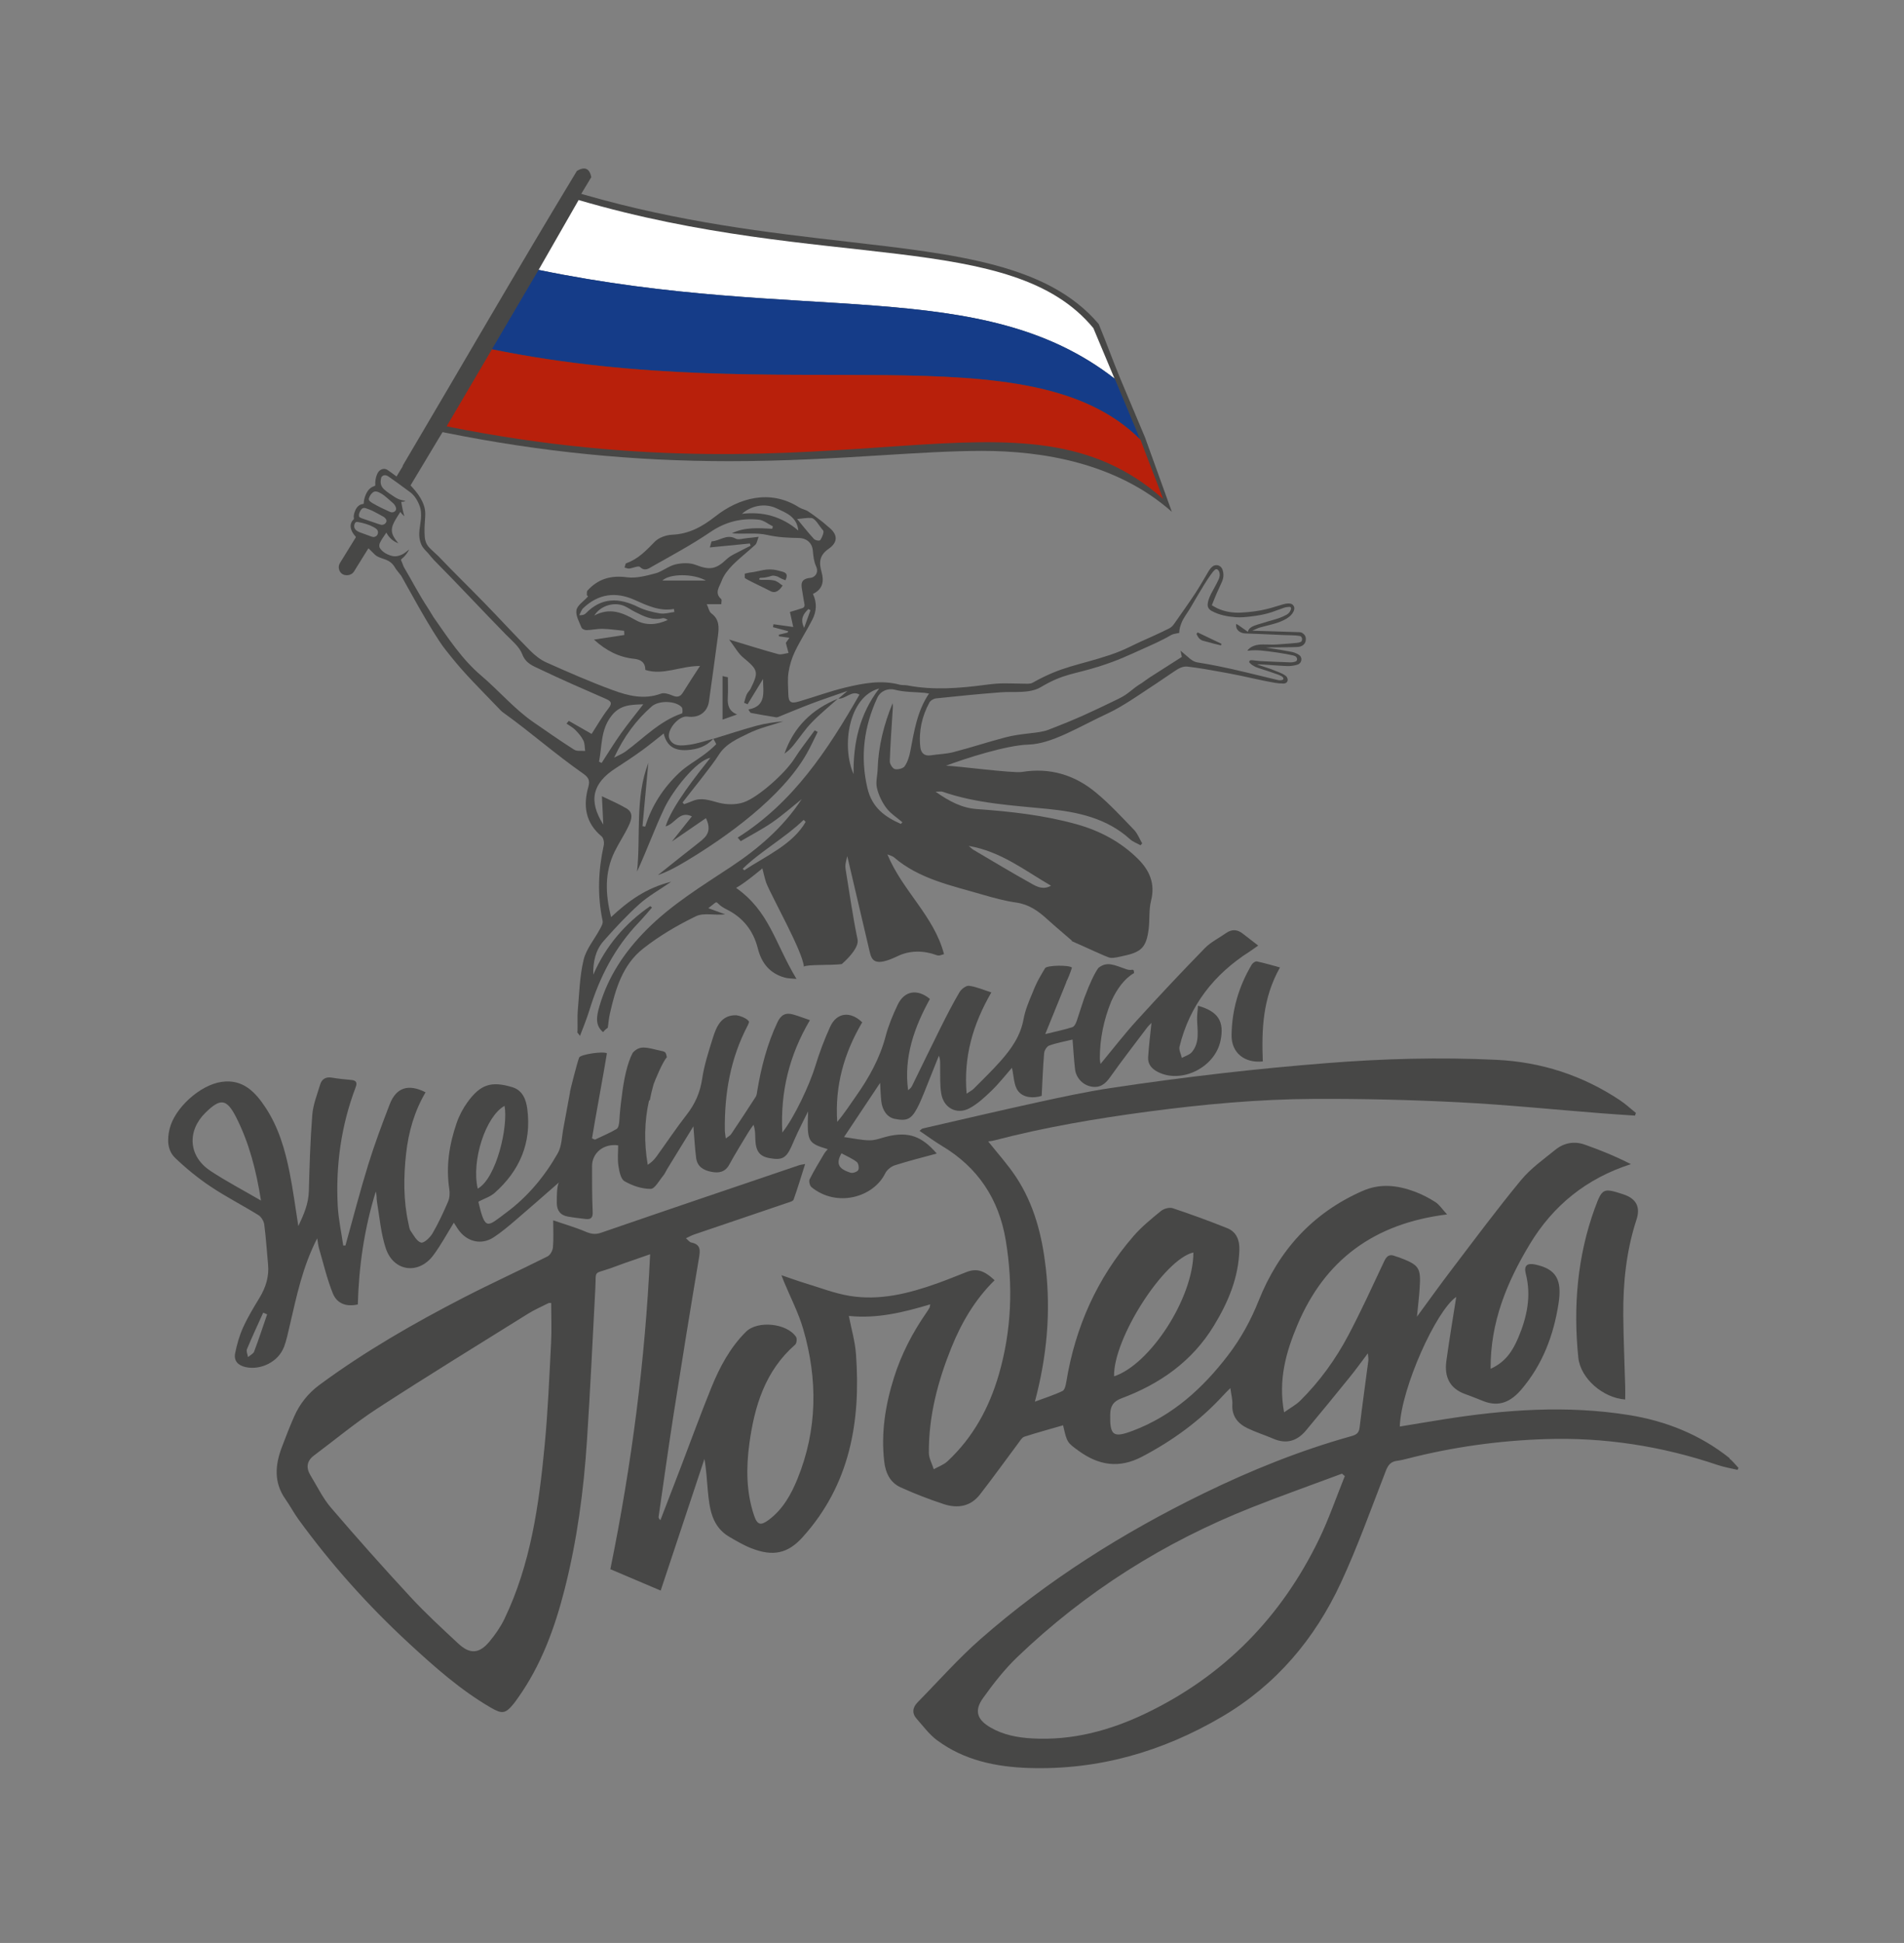
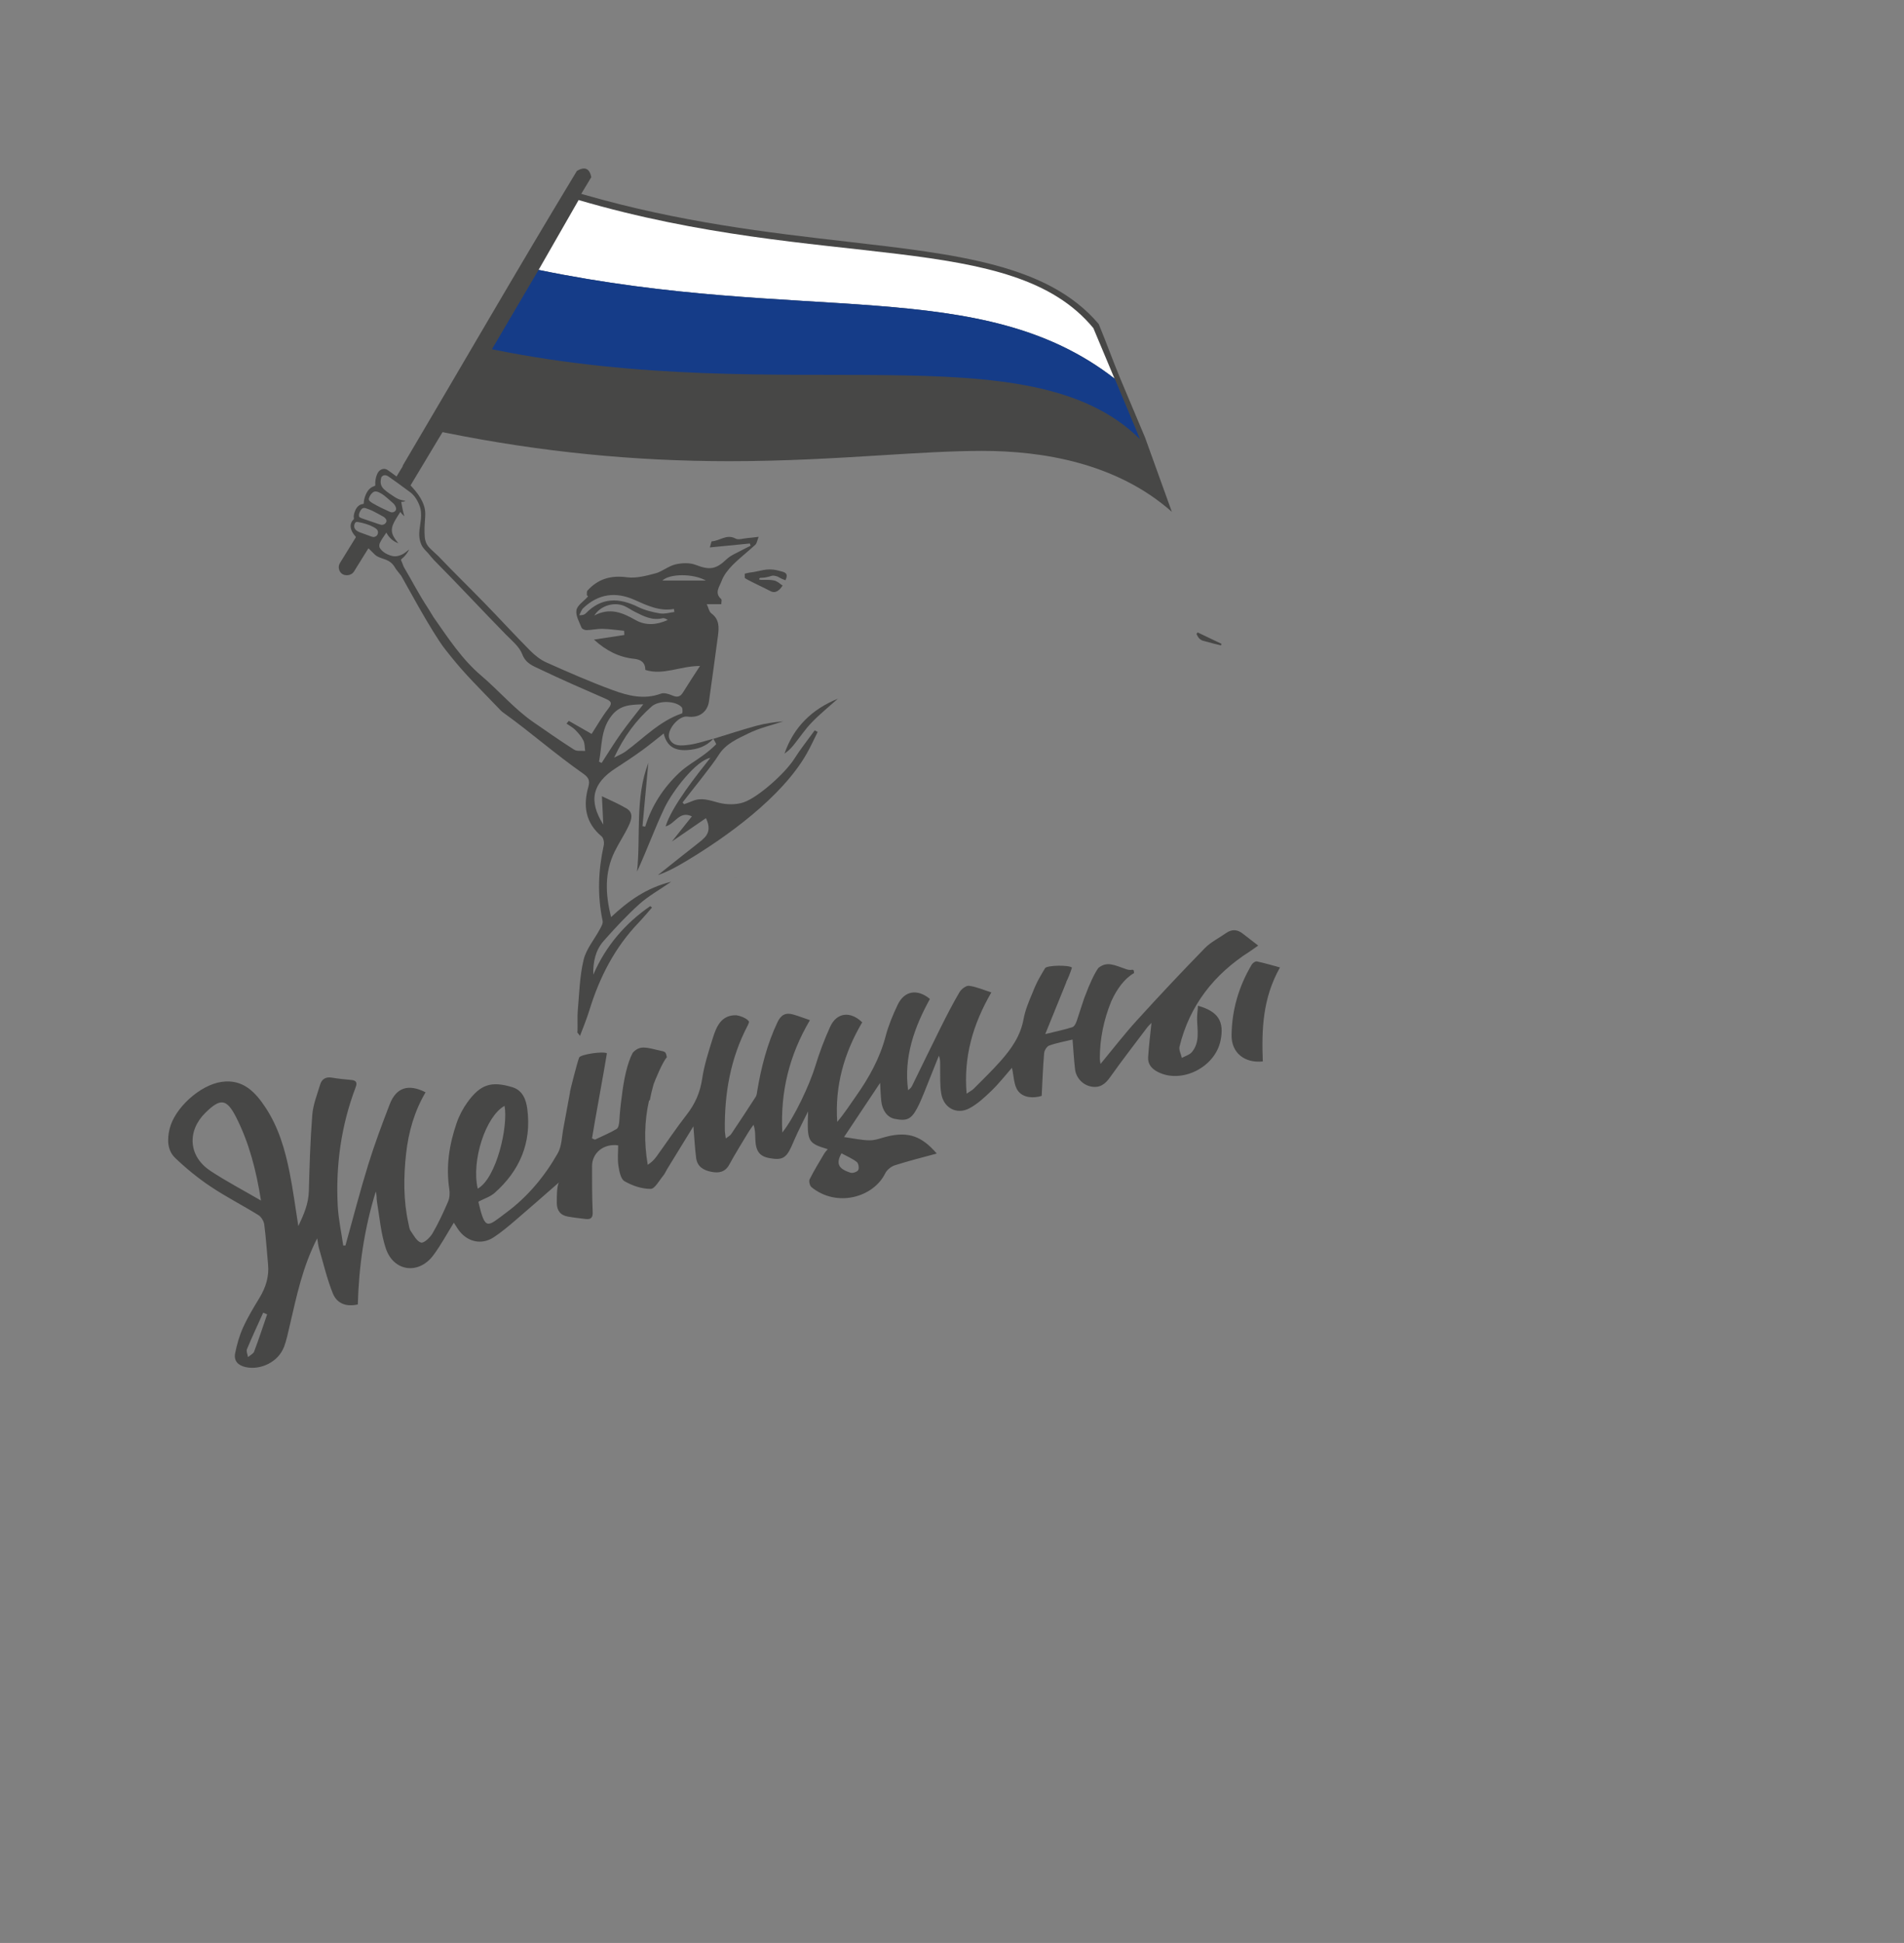
<svg xmlns="http://www.w3.org/2000/svg" id="_Слой_1" data-name="Слой 1" viewBox="0 0 427.45 435.99">
  <rect x="0" y="0" width="427.45" height="435.99" fill="#808080" stroke="none" />
  <defs>
    <style> .cls-1 { fill: #474746; } .cls-2 { fill: #153c88; } .cls-2, .cls-3, .cls-4 { fill-rule: evenodd; } .cls-3 { fill: #b8200b; } .cls-4 { fill: #fff; } </style>
  </defs>
  <g>
    <g>
-       <path class="cls-1" d="m388.31,327.22c-6.65-5.32-14.35-8.37-22.66-9.7-13.88-2.22-27.73-1.22-41.52.97-3.29.52-6.57,1.07-9.88,1.62.3-8.59,8.16-26.03,12.68-29.09-.71,4.52-1.54,9.43-2.22,14.36-.49,3.55.72,6.22,4.32,7.48,1.37.48,2.71,1.05,4.06,1.57,3.56,1.37,6.18.05,8.52-2.71,4.71-5.56,7.16-12.06,8.27-19.13.87-5.52-.56-7.83-5.22-8.84-1.82-.39-2.58.25-2.12,2.06,1.3,5.06.24,9.84-1.73,14.46-1.19,2.78-2.78,5.37-6.17,6.88-.06-10.51,3.69-19.49,8.8-27.96,5.24-8.69,12.73-14.77,22.7-17.96-3.49-1.78-6.88-3.15-10.32-4.37-2.38-.85-4.71-.43-6.65,1.15-2.65,2.15-5.53,4.18-7.68,6.78-5.37,6.5-10.4,13.28-15.51,19.99-2.6,3.4-5.09,6.89-7.87,10.67.23-2.4.47-4.34.6-6.3.32-4.71-.08-5.28-4.58-6.98-.3-.11-.62-.17-.9-.29-1.29-.56-1.93-.03-2.49,1.17-2.62,5.56-5.17,11.16-8.04,16.59-2.86,5.4-6.44,10.35-10.8,14.67-.94.93-2.16,1.57-3.62,2.61-1.36-7.32.45-13.56,2.99-19.6,6.14-14.59,17.22-22.79,33.6-24.81-1.14-1.23-1.74-2.2-2.61-2.76-1.43-.92-2.97-1.72-4.56-2.32-3.9-1.46-7.8-1.96-11.83-.18-11.25,4.95-18.81,13.38-23.31,24.64-1.76,4.41-3.99,8.47-6.86,12.22-5.7,7.44-12.45,13.56-21.35,16.93-4.45,1.69-5.2,1.08-5.11-3.63.04-1.85.64-2.92,2.53-3.63,8.6-3.21,15.83-8.25,20.72-16.25,3.22-5.27,5.58-10.83,5.75-17.11.06-2.13-.66-4-2.72-4.82-4.04-1.62-8.14-3.12-12.27-4.49-.74-.24-1.97.11-2.61.63-2.16,1.76-4.35,3.54-6.17,5.64-8.19,9.44-13.08,20.43-15.09,32.74-.12.72-.34,1.77-.84,2.01-1.87.9-3.88,1.53-6.21,2.4,2.73-10.26,3.58-20.05,2.45-30.01-.83-7.28-2.61-14.24-6.68-20.41-1.86-2.82-4.16-5.34-6.25-7.98.37-.06.87-.09,1.35-.22,11.37-2.97,22.92-4.92,34.56-6.47,12.35-1.64,24.75-2.79,37.2-2.85,10.8-.05,21.61.2,32.39.75,10.71.54,21.38,1.63,32.08,2.47,2.54.2,5.09.36,7.63.53.07-.2.13-.4.2-.6-1.21-.97-2.35-2.04-3.64-2.89-8.39-5.56-17.63-8.55-27.68-9.03-12.71-.61-25.41-.27-38.08.74-7.84.62-15.68,1.37-23.5,2.27-8.38.97-16.74,2.06-25.08,3.33-5.44.83-10.84,1.99-16.22,3.17-8.66,1.89-17.29,3.92-25.93,5.9-.2.05-.36.27-.69.53,1.79,1.21,3.36,2.38,5.02,3.37,8.09,4.83,12.79,11.93,14.33,21.18,1.69,10.17,1.32,20.24-1.56,30.16-2.16,7.44-5.77,14.07-11.49,19.41-.85.8-2.06,1.22-3.11,1.81-.38-1.23-1.09-2.45-1.1-3.68-.06-8.24,2.01-16.06,5.07-23.64,2.28-5.64,5.32-10.8,9.69-15.09-2.45-2.29-4.12-2.72-6.44-1.79-2.12.84-4.23,1.7-6.38,2.47-6.39,2.28-12.92,3.95-19.74,2.83-3.4-.56-6.69-1.86-10.02-2.86-1.63-.49-3.24-1.09-5.28-1.78.32.83.42,1.11.54,1.39,1.47,3.56,3.28,7.02,4.35,10.69,3.28,11.28,3.2,22.55-1.26,33.55-1.43,3.53-3.29,6.89-6.46,9.26-1.84,1.37-2.59,1.16-3.32-.99-1.76-5.24-1.78-10.67-1.06-16.03,1.14-8.43,3.53-16.39,10.3-22.29.34-.29.45-1.37.18-1.75-2.06-3.07-8.63-3.72-11.23-1.14-3.58,3.56-5.91,7.94-7.78,12.54-2.41,5.93-4.59,11.94-6.88,17.92-1.51,3.94-3.03,7.88-4.55,11.82-.38-.34-.43-.58-.4-.8,1.11-7.65,2.17-15.31,3.36-22.95,1.83-11.65,3.71-23.29,5.67-34.92.31-1.81.53-3.2-1.74-3.65-.35-.07-.63-.5-1.16-.94.77-.36,1.31-.67,1.89-.86,6.95-2.37,13.91-4.71,20.86-7.08.51-.17,1.29-.36,1.42-.73.92-2.57,1.7-5.19,2.59-7.99-.57.11-.99.15-1.38.28-14.82,5.03-29.64,10.04-44.43,15.14-1.35.47-2.33.25-3.56-.27-2.22-.95-4.56-1.61-7.19-2.51,0,2.43.11,4.27-.06,6.08-.07.72-.6,1.71-1.21,2.01-6.29,3.16-12.7,6.08-18.95,9.3-11.17,5.77-22.06,12.02-32.21,19.5-2.59,1.91-4.48,4.29-5.75,7.19-.99,2.26-1.89,4.57-2.76,6.88-1.5,3.98-1.8,7.89.83,11.61,1.02,1.45,1.85,3.04,2.89,4.48,7.34,10.11,15.64,19.38,24.81,27.84,5.74,5.3,11.58,10.49,18.39,14.45,2.58,1.5,3.29,1.39,5.16-.88.32-.39.6-.82.9-1.23,5.28-7.4,8.33-15.8,10.54-24.5,2.79-10.97,4.28-22.17,5.01-33.46.74-11.34,1.27-22.69,1.87-34.03.22-4.16-.54-3.12,3.36-4.47,1.02-.35,2.02-.75,3.04-1.11,1.88-.66,3.77-1.31,5.9-2.05-1.12,23.93-4.15,47.27-8.93,70.67,3.73,1.58,7.36,3.13,11.3,4.8,3.36-10.11,6.59-19.82,9.82-29.54.44,2.45.54,4.79.76,7.12.39,4.02.86,8.05,4.86,10.38,1.59.92,3.18,1.87,4.88,2.53,4.88,1.92,8.2,1.23,11.53-2.46,10.64-11.76,13.11-25.97,11.99-41.15-.21-2.79-1.02-5.54-1.6-8.51,6.3.66,12.25-.79,18.28-2.6-.09.43-.09.63-.18.78-.22.39-.46.76-.71,1.12-3.13,4.51-5.62,9.34-7.27,14.58-1.92,6.1-2.91,12.33-2.18,18.75.29,2.57,1.31,4.76,3.69,5.84,3.16,1.43,6.41,2.69,9.71,3.77,3.06,1,5.99.54,8.08-2.15,2.99-3.84,5.83-7.8,8.74-11.7.36-.48.74-1.13,1.24-1.29,2.88-.92,5.79-1.72,8.7-2.56.88,3.89.91,3.86,3.53,5.76,4.5,3.26,9.08,3.98,14.21,1.28,6.82-3.58,12.94-8.01,18.15-13.69.47-.52.98-1.01,1.66-1.7.2,1.5.51,2.58.45,3.63-.16,2.69,1.24,4.35,3.44,5.4,1.88.9,3.88,1.52,5.8,2.35,2.93,1.26,5.34.47,7.29-1.87,3.34-3.99,6.63-8.02,9.9-12.06,1.3-1.6,2.5-3.28,3.99-5.25.06.82.16,1.24.11,1.63-.65,5.03-1.37,10.05-1.97,15.08-.15,1.3-.91,1.62-1.96,1.91-11.45,3.2-22.42,7.63-33.09,12.83-18.06,8.81-34.96,19.43-50.08,32.7-4.99,4.38-9.41,9.41-14.09,14.16-1.15,1.17-1.31,2.47-.19,3.73,1.47,1.65,2.81,3.49,4.55,4.78,6.09,4.52,13.25,5.99,20.62,6.23,15.57.5,29.97-3.65,43.36-11.51,12.13-7.13,20.81-17.43,26.67-30.02,3.81-8.2,6.84-16.77,10.13-25.21.5-1.28,1.13-2.02,2.5-2.19.81-.1,1.62-.31,2.42-.51,10.12-2.59,20.43-4.02,30.85-4.36,13.25-.44,26.17,1.57,38.74,5.82,1.43.48,2.95.73,4.42,1.08.07-.15.14-.29.22-.44-.68-.71-1.29-1.52-2.06-2.13Zm-120.39-46.17c-.03,10.3-9.78,25.17-17.81,27.79-.22-8.44,11.24-26.32,17.81-27.79Zm-144.2,20.24c-.4,7.67-.71,15.35-1.44,22.99-1.28,13.4-3.12,26.71-9.05,39.03-.87,1.8-2.06,3.5-3.34,5.04-2.28,2.75-4.38,2.9-6.98.48-3.67-3.42-7.38-6.82-10.78-10.5-6.08-6.56-12.03-13.25-17.85-20.04-1.83-2.14-3.08-4.78-4.57-7.22-1.04-1.71-.87-3.24.8-4.48,4.73-3.53,9.27-7.33,14.21-10.54,11.17-7.25,22.53-14.22,33.83-21.26,1.45-.9,3.03-1.59,4.56-2.36.15-.08.36-.04.63-.06,0,3,.13,5.97-.02,8.92Zm172.4,44.12c-8.46,17.46-21.33,30.64-38.88,39.06-8.05,3.86-16.52,6.14-25.57,5.62-3.27-.19-6.43-.79-9.3-2.45-3.02-1.75-3.7-3.77-1.68-6.6,2.32-3.24,4.81-6.43,7.67-9.18,15.31-14.67,32.93-25.8,52.63-33.59,6.71-2.66,13.52-5.06,20.29-7.59.21.18.42.37.63.55-1.91,4.73-3.57,9.59-5.79,14.18Z" />
-       <path class="cls-1" d="m358.05,271.08c-3.95,10.87-4.88,22.11-3.72,33.54.48,4.7,5.54,9.07,10.53,9.42,0-.95.02-1.89,0-2.84-.14-5.33-.38-10.65-.43-15.98-.07-7.32.67-14.55,2.97-21.56q1.38-4.23-2.94-5.65c-4.52-1.48-4.77-1.41-6.4,3.07Z" />
      <path class="cls-1" d="m282.16,215.74c-.33-.07-.93.35-1.14.7-2.91,4.89-4.47,10.19-4.53,15.87-.04,3.9,2.86,6.3,7.01,5.87-.27-7.1-.06-14.16,3.86-21.09-1.97-.53-3.57-1.02-5.2-1.35Z" />
      <path class="cls-1" d="m63.72,302.38c.62-1.65.96-3.41,1.37-5.13,1.51-6.45,2.83-12.96,6.12-19.37.18,1.05.24,1.67.41,2.25.99,3.38,1.79,6.85,3.1,10.1.96,2.36,3.09,3.05,5.61,2.48.23-8.58,1.46-17.05,4.03-25.32.25.78.14,1.55.27,2.29.59,3.48.87,7.08,1.97,10.41,1.73,5.25,7.37,6.02,10.67,1.6,1.73-2.31,3.1-4.89,4.62-7.33.4.6.79,1.31,1.28,1.93,1.95,2.45,5.04,3.07,7.64,1.37,1.74-1.14,3.35-2.5,4.94-3.86,3.26-2.78,6.47-5.62,9.7-8.44-.45,1.05-.44,2.8-.45,4.54,0,1.7.79,2.79,2.47,3.09,1.31.24,2.63.37,3.95.54,1.17.14,1.7-.2,1.64-1.57-.15-3.43-.14-6.86-.14-10.29,0-2.99,2.64-5.12,5.86-4.66,0,1.49-.17,3.04.05,4.53.19,1.25.51,3.02,1.38,3.52,1.74,1.01,3.89,1.73,5.86,1.72.95,0,1.93-1.9,2.84-2.98.36-.43.57-.98.87-1.47,1.9-3.11,3.81-6.21,5.89-9.59.22,2.64.33,4.9.62,7.13.25,1.91,1.65,2.74,3.41,3.08,1.7.33,3.09.09,4.03-1.63,1.37-2.5,2.88-4.92,4.35-7.36.33-.54.72-1.04,1.09-1.56.4,1.18.37,2.19.4,3.19.09,2.73.94,3.87,3.14,4.28,2.8.52,3.75.05,4.94-2.53.48-1.04.89-2.1,1.39-3.13.77-1.62,1.58-3.22,2.38-4.82-.24,6.83-.11,7.1,4.41,8.48-.3.37-.6.67-.81,1.03-1.12,1.9-2.28,3.77-3.26,5.74-.21.43.04,1.45.44,1.77,5.71,4.62,13.91,2.26,16.54-3.13.38-.78,1.33-1.53,2.17-1.8,3.06-.98,6.18-1.75,9.39-2.63-3.34-3.9-6.33-4.93-10.92-3.88-1.36.31-2.71.91-4.07.91-1.86,0-3.72-.44-5.82-.73,2.91-4.36,5.51-8.28,8.1-12.16.08,1.35.11,2.73.26,4.09.23,2.15,1.39,3.65,2.99,3.98,2.71.56,3.72.12,5.04-2.35.57-1.06,1.04-2.17,1.49-3.28,1.15-2.84,2.28-5.69,3.41-8.53.39.97.27,1.83.29,2.68.03,1.95-.08,3.94.25,5.85.54,3.19,3.46,4.77,6.29,3.28,1.85-.98,3.47-2.49,5-3.97,1.69-1.64,3.15-3.51,4.57-5.13.45,1.85.4,3.99,1.43,5.27,1.14,1.42,3.31,1.64,5.25,1.03.17-3.26.28-6.42.55-9.57.05-.62.6-1.53,1.13-1.72,1.67-.6,3.45-.91,5.25-1.35.2,2.49.32,4.58.56,6.65.22,1.94,1.72,3.52,3.57,3.89,1.94.39,3.17-.49,4.28-2.06,2.68-3.78,5.52-7.44,8.31-11.14.34-.45.77-.83,1-1.07-.26,2.57-.59,5.11-.75,7.67-.1,1.53.73,2.58,2.12,3.3,5.33,2.78,12.9-.96,14.14-7.02.87-4.26-.49-6.52-5.06-7.8-.08,1.08-.23,2.07-.21,3.05.06,2.52.64,5.15-1.15,7.32-.52.64-1.5.9-2.27,1.33-.19-.85-.71-1.79-.52-2.55,2.28-9.28,7.76-16.23,15.74-21.32.55-.35,1.07-.75,1.92-1.34-1.35-1.05-2.43-1.89-3.52-2.72-1.2-.92-2.42-.97-3.68-.09-1.61,1.13-3.45,2.02-4.8,3.41-5.18,5.31-10.27,10.72-15.26,16.21-2.79,3.07-5.33,6.36-8.14,9.76-.08-.58-.16-.88-.16-1.17,0-4.5.9-8.78,2.57-12.88,1.27-2.81,3.04-5.19,5.12-6.34-.05-1.32-.37-.39-1.69-.85-2.95-1.04-4.38-1.82-6.32-.31-.89,1.23-2.01,3.66-2.96,6.23-.06.13-.12.26-.17.4-.17.53-.35,1.05-.52,1.57,0,0,0,0,0,0h0c-.4,1.24-.8,2.47-1.21,3.7-.18.53-.54,1.25-.97,1.39-1.78.57-3.63.95-6.1,1.56,1.66-4.1,3.12-7.69,4.75-11.69-.01,0-.03,0-.04,0,.41-.83.83-1.79,1.29-3.24-.7-.61-5.44-.54-6.02.11-1.09,1.85-1.77,2.83-2.88,5.65-.8,1.89-1.6,3.8-1.96,5.78-.68,3.76-2.71,6.66-5.11,9.37-1.93,2.19-4.04,4.21-6.1,6.29-.33.34-.79.55-1.58,1.09-.7-8.3,1.38-15.48,5.55-22.72-1.78-.56-3.35-1.26-4.99-1.48-.66-.09-1.74.73-2.15,1.42-1.51,2.56-2.87,5.22-4.2,7.88-2.18,4.36-4.29,8.75-6.44,13.13-.19.38-.47.7-.91.99-.99-7.45,1.39-14.1,4.9-20.47-2.81-2.33-5.73-1.86-7.24,1.31-1.09,2.28-2.07,4.65-2.71,7.08-1.3,4.94-3.72,9.27-6.62,13.39-1.37,1.94-2.65,3.94-4.24,5.81-.55-8.07,1.53-15.44,5.61-22.34-2.63-2.56-5.7-2.25-7.18.96-1.31,2.86-2.43,5.84-3.35,8.86-1.27,4.17-4.7,11.52-7.41,14.91-.46-9.27,1.6-17.4,6.2-25.22-1.32-.45-2.55-.93-3.8-1.28-1.65-.47-2.71.1-3.48,1.73-2.32,4.92-3.66,10.11-4.55,15.45-.07.43-.1.92-.32,1.27-1.82,2.82-3.66,5.62-5.53,8.4-.23.34-.65.54-1.21.98-.09-.77-.2-1.3-.21-1.83-.11-8.24,1.25-16.14,5.14-23.54.14-.26.35-.79.27-.89-.1-.12-.19-.24-.31-.34-.57-.5-1.63-.92-2.51-1.05-3.39-.1-4.49,2.52-5.34,5.27-.92,2.96-1.89,5.94-2.34,8.98-.46,3.07-1.58,5.64-3.47,8.05-2.38,3.05-4.52,6.28-6.8,9.42-.5.69-1.11,1.3-1.95,1.84-.85-4.97-.76-9.76.29-14.43.05,0,.11,0,.16,0,.24-1.27.53-2.49.86-3.63.2-.6,2.04-5.13,2.98-6.06-.23-1.31-.35-1.25-1.66-1.54-2.92-.66-4.37-1.25-5.99.5-1.25,2.33-2.03,6.07-2.47,9.84-.26,1.82-.44,3.64-.55,5.47-.04.63-.19,1.55-.6,1.8-1.55.92-3.24,1.62-4.88,2.4-.22-.1-.44-.19-.65-.29.49-3.21,2.8-15.59,3.34-19.08-.78-.51-5.73.2-6.22.92-.52,1.39-1.91,6.93-2.07,7.72.01,0,.02,0,.03,0-.52,2.7-.98,5.43-1.5,8.13-.37,1.91-.36,4.05-1.27,5.66-2.94,5.17-6.72,9.72-11.53,13.29-4.3,3.2-4.73,4.21-6.26-2.24-.03-.11.05-.24.05-.23,1.25-.66,2.6-1.07,3.56-1.92,5.65-5,8.33-11.26,7.34-18.84-.27-2.09-1.04-4.19-3.37-4.89-4.73-1.43-7.16-.63-10.08,3.4-1.02,1.41-1.87,3.04-2.43,4.69-1.65,4.79-2.41,9.71-1.63,14.79.14.9.08,1.96-.27,2.78-1.05,2.44-2.17,4.87-3.51,7.16-.54.93-1.9,2.21-2.56,2.05-.94-.24-1.64-1.62-2.33-2.6-.31-.44-.36-1.07-.49-1.63-1.16-5.21-1.12-10.46-.54-15.73.54-4.87,1.87-9.51,4.37-13.76-3.85-1.96-6.59-1.08-8.04,2.67-1.73,4.48-3.42,9-4.84,13.59-1.85,5.99-3.42,12.07-5.1,18.11-.17,0-.33.01-.5.02-.43-2.99-1.08-5.97-1.24-8.98-.46-9.1.78-17.97,4.02-26.52.39-1.02.2-1.56-.98-1.66-1.46-.12-2.91-.28-4.35-.52-1.37-.23-2.27.32-2.64,1.57-.67,2.24-1.58,4.48-1.76,6.77-.45,5.69-.62,11.4-.77,17.11-.07,2.8-1.1,5.2-2.36,7.87-.68-4.24-1.18-8.16-1.96-12.04-1.02-5.12-2.48-10.12-5.38-14.53-2.31-3.5-5.06-6.47-9.87-5.8-4.83.67-10.61,5.88-11.71,10.62-.54,2.33-.5,4.76,1.27,6.45,2.45,2.34,5.11,4.52,7.92,6.4,3.47,2.32,7.22,4.23,10.77,6.43.64.4,1.21,1.35,1.31,2.11.39,2.95.56,5.93.85,8.9.27,2.77-.51,5.23-1.94,7.58-1.32,2.17-2.64,4.36-3.68,6.66-.82,1.82-1.38,3.8-1.77,5.76-.33,1.69.64,2.71,2.35,3.09,3.37.76,7.34-1.18,8.57-4.43Zm125.2-43.58c1.22.66,2.44,1.17,3.44,1.95.38.3.56,1.39.31,1.81-.25.42-1.25.75-1.75.59-2.44-.81-3.42-1.83-2.01-4.35Zm-75.65-10.65c.86,4.56-1.79,16.2-6.02,18.58-1.47-6.31,1.81-16.27,6.02-18.58Zm-66.09,14.54c-4.87-3.24-5.23-8.9-1.06-13,3.37-3.31,4.77-3.18,6.92,1.07,2.88,5.69,4.47,11.8,5.55,18.64-4.12-2.4-7.89-4.37-11.42-6.71Zm9.89,40.57c-.2.52-.91.85-1.39,1.27-.09-.6-.44-1.3-.24-1.78,1.15-2.76,2.42-5.47,3.65-8.2.29.13.59.26.88.39-.96,2.78-1.87,5.58-2.91,8.32Z" />
      <path class="cls-1" d="m165.13,196.83c.05.03.08.06.13.09-.08-.03-.14-.05-.13-.09Z" />
      <path class="cls-1" d="m157.69,188.44c-1.49,1.21-3.01,2.38-4.52,3.57-1.83,1.45-3.65,2.9-5.48,4.36,2.27-.78,4.28-1.91,6.25-3.08,9.18-5.48,21.57-14.37,27.14-24.13.91-1.59,1.66-3.27,2.49-4.91-.22-.12-.44-.25-.66-.37-1.55,2.14-3.21,4.21-4.62,6.44-2,3.15-8.01,8.55-11.28,9.7-1.73.61-3.94.57-5.74.09-2-.53-3.82-1.23-5.84-.35-.61.27-1.24.47-1.86.7-.11-.13-.22-.26-.33-.39,1.73-2.27,6.56-8.18,8.06-10.59,1.62-2.61,4.26-3.69,6.73-4.91,2.45-1.21,5.2-1.83,7.82-2.71-2.07.2-4.1.48-6.06,1.01-3.23.89-6.42,1.93-9.63,2.92,0,0-.02,0-.01,0,.22.43.71,1.14.6,1.25-.86.86-1.8,1.65-2.78,2.37-1.83,1.36-3.88,2.48-5.52,4.04-3.53,3.34-6.14,7.34-7.6,12.04-.2-.03-.41-.06-.61-.09.44-4.73.87-9.47,1.31-14.2-3.03,7.91-1.68,16.23-2.53,24.37,2.18-4.71,3.92-9.56,6.12-14.2,1.89-3.97,7.16-10.71,10.33-11.31-2.89,3.66-8.68,10.87-10.04,15.38,2.15-.55,3.08-3.61,5.9-2.25-1.44,1.81-2.81,3.53-4.49,5.64,2.82-1.93,5.2-3.56,7.64-5.24,1.08,2.24.62,3.67-.81,4.83Z" />
      <path class="cls-1" d="m182.25,162.1c1.83-1.89,3.89-3.55,5.85-5.31-5.81,2.35-9.91,6.34-11.98,12.31.76-.52,1.43-1.14,1.99-1.84,1.39-1.71,2.61-3.58,4.13-5.15Z" />
      <path class="cls-1" d="m188.16,156.74s-.04.04-.07.06c.03-.01.05-.03.08-.04,0,0-.02-.02-.02-.02Z" />
-       <path class="cls-1" d="m163.42,151.98c-.41-.09-.7-.16-1.21-.27v9.77c1.04-.37,2.09-.74,3.26-1.16-1.82-.73-2.17-2.08-2.08-3.75.09-1.58.02-3.17.02-4.59Z" />
      <path class="cls-1" d="m170.64,129.67c1,0,1.6-.18,1.99-.27.61-.15.75-.42,1.97-.01.76.45,1.33.68,1.74.81.77-1.68-.13-1.81-1.8-2.21-2.56-.61-3.8.24-6.34.51-.33.08-.67.15-1,.23,0,.31,0,.62,0,.94.23.35,4.91,2.49,5.68,2.93,1.23.71,2.15-.17,2.82-1.21-.6-.34-.73-.67-1.65-1.06-1.3-.43-3.55-.03-3.61-.34-.02-.11.05-.21.21-.32Z" />
      <path class="cls-1" d="m77.5,129.04c.76.16,1.58-.17,1.96-.78,1.05-1.68,2.09-3.37,3.14-5.05.03-.05.07-.11.11-.16.04.03.07.05.1.08.45.44.9.89,1.35,1.33.78.75,2.18.89,3.12,1.45.63.37,1.1.89,1.44,1.52.21.39.94,1.22,1.36,1.78.5.81,6.86,12.7,9.88,16.52,4.09,5.18,5.17,6.13,12.55,13.79.21.22.5.4.76.59,5.82,4.19,11.6,9.26,17.48,13.36,1.24.86,1.79,1.51,1.34,3.08-1.22,4.26-.66,8.1,2.98,11.14.43.36.61,1.39.47,2.01-1.24,5.64-1.46,11.27-.25,16.94.12.55-.3,1.28-.61,1.85-1.23,2.3-3.07,4.44-3.66,6.89-.89,3.7-.97,7.59-1.31,11.41-.13,1.52,0,3.05-.06,4.58,0,.11-.01.21-.03.31.19.26.39.52.59.77.74-1.94,1.53-3.88,2.14-5.86,2.26-7.34,5.68-13.98,11.03-19.56,1.04-1.09,2-2.25,2.99-3.38-.13-.11-.26-.22-.39-.32-5.68,3.91-10.01,8.98-12.79,15.39-.07-2.85.49-5.5,2.34-7.59,2.54-2.87,5.16-5.69,8-8.25,2.02-1.81,4.46-3.16,7.15-5.02-5.52,1.37-9.56,4.25-13.49,7.93-1.31-5.2-1.49-10.04.82-14.74.96-1.95,2.2-3.77,3.12-5.74.61-1.3,1.2-2.9-.48-3.9-1.74-1.03-3.62-1.81-5.52-2.74.1,2.05.2,4.21.31,6.37-3.41-5.41-2.43-9.31,2.82-12.68,1.99-1.28,3.96-2.6,5.88-3.98,1.59-1.15,3.1-2.41,4.86-3.79.7,2.96,2.58,3.88,5.18,3.73,2.29-.13,4.36-.77,5.94-2.54-1.84.48-3.67,1.13-5.54,1.36-1.5.19-3.38.45-4.25-1.27-.92-1.81,1.99-5.36,4-5.07,2.58.37,4.5-1,4.84-3.45.67-4.88,1.37-9.77,2.01-14.66.24-1.86.37-3.69-1.47-5.04-.52-.38-.66-1.29-1.04-2.07h3.26c0-.42.16-.99-.03-1.16-1.59-1.37-.35-2.81.08-4,.47-1.32,1.44-2.55,2.44-3.57,1.62-1.64,3.47-3.05,5.16-4.62.35-.33.41-.97.73-1.77-1.08.13-1.81.23-2.56.29-.89.07-1.96.46-2.63.1-1.99-1.08-3.54.53-5.31.62-.12,0-.21.63-.44,1.37,3.18-.31,6.08-.59,8.98-.88.05.17.11.34.16.51-.62.31-1.26.6-1.86.93-1.2.67-2.58,1.18-3.55,2.11-2.38,2.27-3.81,2.45-6.88,1.26-1.35-.53-3.12-.46-4.58-.12-1.57.36-2.93,1.59-4.49,2.01-2.07.55-4.32,1.15-6.38.88-3.6-.48-6.49.34-8.89,2.99-.19.21-.1.69-.13,1.05.34.21.24.29.15.38-.88.98-2.3,1.87-2.49,2.97-.21,1.21.64,2.64,1.15,3.93.12.29.75.55,1.13.54,1.21-.03,2.42-.32,3.63-.29,1.6.04,3.2.29,4.79.44.02.31.03.63.05.94-2.17.33-4.34.66-6.82,1.04,2.8,2.53,5.65,3.95,9,4.3,1.54.16,2.52.81,2.54,2.5,4.01,1.28,7.82-.89,12.27-.89-1.42,2.2-2.65,4.04-3.81,5.93-.63,1.03-1.32,1.16-2.41.69-.78-.33-1.84-.67-2.55-.41-3.77,1.4-7.38.48-10.83-.79-5.05-1.85-9.98-4.02-14.89-6.21-1.35-.6-2.6-1.61-3.66-2.67-3.51-3.54-6.89-7.23-10.37-10.8-3.76-3.86-6.51-6.48-10.22-10.38-.09-.09-.87-.81-1.52-1.41-.12-.12-.25-.25-.37-.37-.75-.71-1.09-1.59-1.17-2.6-.09-1.22-.04-2.43.05-3.64.04-.52.07-1.04.07-1.55,0-.93-.25-1.8-.64-2.64-.53-1.15-1.29-2.14-2.13-3.08-.17-.19-.35-.39-.53-.59.16-.26.31-.52.47-.79,1.87-3.12,3.75-6.24,5.62-9.36.36-.6.73-1.2,1.09-1.8l.8.16c21.27,4.28,42.06,6.36,63.56,6.36,12.77,0,24.17-.71,34.22-1.33,8.08-.5,15.72-.98,22.58-.98,13.3,0,30.06,2.6,42.57,13.67l-6.01-16.66-5.63-13.38c-.93-2.27-1.65-4.13-2.34-5.93-.7-1.82-1.42-3.7-2.37-5.99l-.08-.19-.13-.15c-11.3-13.14-31.24-15.44-56.49-18.34-17.46-2.01-37.25-4.29-58.88-10.52l-.66-.19c.75-1.24,1.49-2.5,2.25-3.74-.4-2.08-1.54-2.39-3.22-1.42-13.25,21.87-26.09,44.13-39.14,66.2.02.01.04.03.06.04-.35.58-.7,1.16-1.05,1.74-.12.2-.24.4-.37.61-.05-.04-.09-.07-.13-.1-.61-.45-1.2-.91-1.83-1.33-.6-.41-1.22-.36-1.77.05-.33.25-.52.59-.67.96-.31.75-.41,1.53-.37,2.34,0,.11-.03.16-.13.19-.38.13-.74.3-1.05.57-.44.38-.72.86-.95,1.38-.27.62-.44,1.26-.46,1.94,0,.12-.04.15-.15.16-.43.04-.8.21-1.11.5-.28.26-.48.58-.63.93-.25.57-.43,1.15-.32,1.78.01.08.03.15-.05.23-.66.64-.85,1.41-.56,2.29.2.61.57,1.11.99,1.58.07.08.07.13.02.22-1.18,1.91-2.35,3.82-3.53,5.72-.24.39-.32.81-.24,1.26.12.74.65,1.3,1.36,1.45Zm65.18,10.1c-2.88-1.63-5.7-2.9-9.26-1.02,1.45-2.28,4.51-3.12,6.77-2.12.81.36,1.55.89,2.34,1.29,1.94.98,3.87,2,6.2,1.44.36-.09.8.13,1.18.38-2.42,1.13-4.92,1.33-7.23.03Zm5.54-1.48c-1.69-.29-3.43-.7-4.95-1.45-4.29-2.12-8.22-2.21-11.77,1.43-.29.3-.73.44-1.46.41.29-.54.48-1.19.9-1.59,3.4-3.23,7.3-3.73,11.51-1.85,2.82,1.26,5.6,2.61,8.85,2.04.03.23.06.46.09.68-1.06.12-2.16.49-3.17.32Zm.48-7.38c1.61-1.58,6.92-1.62,9.78,0h-9.78Zm-2.39,28.24c1.57-1.38,5.35-1.31,6.73.17.26.27.21,1.35.08,1.39-5.02,1.69-8.58,5.54-12.69,8.56-.64.47-1.42.77-2.56,1.37,2.22-4.77,4.94-8.42,8.44-11.49Zm-1.9-.47c-1.69,2.2-3.42,4.31-5,6.53-1.53,2.15-2.91,4.42-4.35,6.63-.19-.1-.38-.19-.58-.29.7-3.47.33-7.11,2.78-10.27,1.97-2.56,4.47-2.5,7.15-2.61Zm-58.87-50.74c.15-.54.69-.8,1.22-.61.17.06.34.14.49.25.7.49,1.39.98,2.08,1.48.9.66,1.8,1.32,2.7,1.98.81.59,1.38,1.37,1.81,2.26.34.69.6,1.41.66,2.17.04.53.05,1.07,0,1.59-.08.83-.24,1.66-.33,2.49-.13,1.14-.04,2.26.44,3.32.19.43.47.8.78,1.14.22.24.44.47.67.7.46.53.98,1.21,1.32,1.55,5.56,5.59,10.71,11.18,16.23,16.8,1.34,1.36,3,2.7,3.64,4.39.79,2.08,2.47,2.63,4.01,3.37,4.84,2.32,9.76,4.45,14.68,6.6,1.2.52,1.63.93.64,2.2-1.37,1.75-2.47,3.71-3.76,5.7-1.78-1.02-3.45-1.98-5.12-2.93-.17.2-.35.41-.52.61.66.46,1.4.85,1.96,1.41.7.7,1.38,1.49,1.82,2.37.34.68.29,1.56.41,2.36-.84-.08-1.85.12-2.48-.29-3.13-1.99-6.16-4.11-9.21-6.22-4.25-2.95-7.76-7.1-11.67-10.41-4.27-3.62-7.4-8.4-10.69-13.11-.29-.47-.62-1.03-1.06-1.73-2.53-3.88-3.63-6.2-5.55-9.43-.16-.27-.46-1.2-.62-1.48-.1-.17-.08-.28.07-.41.69-.55,1.22-1.23,1.64-2,.02-.03.03-.06.05-.12-.29.22-.56.44-.83.65-.59.45-1.24.74-1.98.85-.5.07-.99-.02-1.47-.19-.79-.27-1.5-.66-2.04-1.31-.19-.22-.37-.47-.38-.77,0-.22.02-.45.11-.64.15-.35.34-.68.54-1,.29-.46.6-.9.93-1.38.62,1.13,1.47,1.95,2.71,2.39-.05-.06-.08-.09-.11-.13-.39-.46-.74-.95-1.02-1.49-.42-.82-.44-1.64-.11-2.49.29-.75.72-1.42,1.15-2.1.17-.27.34-.54.53-.83.25.38.55.69.91.98-.34-1.07-.52-2.15-.72-3.24.35,0,.67-.04.97-.2-.29-.06-.57-.12-.85-.18-.57-.13-1.09-.38-1.58-.7-.82-.55-1.67-1.06-2.4-1.74-.73-.69-.9-1.52-.65-2.45Zm-2.68,4.41c.17-.49.44-.9.85-1.22.18-.14.38-.22.61-.22.37.01.7.16,1.02.33.53.28,1,.64,1.45,1.03.49.42.98.84,1.46,1.27.25.23.45.51.58.83.24.57,0,.96-.43,1.15-.28.12-.57.1-.84-.02-1.34-.6-2.68-1.23-3.95-1.98-.21-.12-.4-.27-.58-.42-.23-.2-.28-.45-.18-.74Zm-1.86,2.74c.28-.43.65-.58,1.13-.41.5.18,1,.34,1.47.57.86.43,1.71.9,2.55,1.37.18.1.32.27.45.44.35.47.1.88-.22,1.13-.18.14-.42.2-.68.23-.2-.05-.41-.09-.61-.16-1.28-.43-2.56-.87-3.84-1.31-.16-.06-.32-.14-.47-.22-.15-.08-.19-.24-.2-.4-.02-.48.19-.87.44-1.25Zm-1.42,3.22c.12-.47.36-.61.8-.54,1.23.23,2.43.56,3.53,1.16.19.1.38.23.55.36.54.41.53,1.23,0,1.64-.18.13-.37.2-.6.21-.16-.03-.33-.05-.48-.11-.91-.33-1.83-.66-2.74-1-.22-.09-.44-.22-.63-.37-.44-.35-.58-.83-.44-1.35Z" />
    </g>
    <path class="cls-4" d="m245.47,73.64c-18.3-22.2-60.66-12.68-115.57-28.75l-8.99,15.68c59.54,12.26,99.21,1.03,129.3,24.39-1.53-3.69-4.74-11.31-4.74-11.31Z" />
    <g id="eoluVG">
      <g>
-         <path class="cls-1" d="m292.41,142.05c-.18-.11-.4-.18-.61-.19-2.53-.07-7.93-.27-10.46-.33-.07,0-.14,0-.21-.01,0-.02,1.34-.56,1.33-.58.32-.17,3.49-.88,4.39-1.22.9-.34,1.79-.69,2.55-1.3.54-.44.98-.95,1.15-1.65.15-.62-.28-1.25-.91-1.33-.61-.08-1.19.05-1.77.22-1.15.33-2.28.72-3.44,1-1.88.46-3.79.7-5.73.8-1.86.1-3.64-.16-5.34-.93-.44-.2-.86-.47-1.3-.71.37-.93.71-1.81,1.09-2.68.38-.89.83-1.76,1.2-2.65.39-.92.42-1.86.05-2.79-.35-.86-1.43-1.16-2.17-.6-.43.33-.72.78-1,1.24-.98,1.64-1.92,3.32-2.97,4.91-1.52,2.29-3.12,4.52-4.69,6.77-.34.5-.78.88-1.35,1.12-.42.18-.82.4-1.23.6-1.19.57-2.34,1.08-3.5,1.61-3.48,1.5-4.76,2.43-8.34,3.63-7.16,2.38-10.68,2.47-17.33,6.22-.54.31-1.35.21-2.03.21-3.83-.03-4.69-.24-8.45.25-5.91.78-11.75,1.27-17.64.14-.56-.11-1.17-.02-1.72-.16-4.1-1.1-8.13-.33-12.09.61-3.56.85-7.01,2.13-10.53,3.16-1.86.54-2.34.16-2.39-1.73-.04-1.6-.19-3.24.05-4.81.25-1.6.74-3.23,1.45-4.69,1.18-2.45,2.67-4.74,3.91-7.16.93-1.82,1.07-3.76.12-5.75,2.22-1.04,2.52-2.86,1.95-4.86-.61-2.15-.56-3.77,1.58-5.26,2.22-1.55,2.01-3.31-.04-4.9-.45-.35-.85-.77-1.31-1.12-1.07-.81-2.13-1.65-3.26-2.38-.62-.4-1.42-.52-2.04-.91-6.54-4.15-13.53-2.08-18.74,2-3.01,2.36-5.93,3.98-9.77,4.15-1.33.06-2.97.64-3.87,1.56-1.92,1.97-3.75,3.91-6.42,4.84-.19.07-.23.59-.37.97.45.1.76.26,1.05.22.83-.1,2.06-.7,2.41-.36,1.1,1.07,2.01.31,2.76-.11,4.4-2.49,8.87-4.88,13.04-7.72,3.38-2.3,6.94-3.18,10.86-2.78,1.1.11,2.12.98,3.18,1.5-.05.18-.1.36-.15.54-3.09-.15-6.19-.41-9.06,1.02,2.68.24,5.44-.21,7.97.37,2.41.55,4.7.64,7.11.68,1.42.02,2.93.88,3.1,2.84.1,1.18.23,2.44.72,3.49.73,1.57-.39,2.55-1.25,2.62-2.58.22-2.02,1.82-1.79,3.31.14.93.34,2.04.46,2.7.06.33-.13.65-.44.76-.68.22-1.86.61-2.84.88.24,1.11.49,2.23.74,3.37-1.54-.21-2.99-.42-4.44-.62-.04.22-.07.44-.11.66,1.13.3,2.26.6,3.4.9l-.1.31c-.67.16-1.33.32-2,.49.02.12.04.24.06.36.7.1,1.41.19,2.33.32-.42.6-.7,1.01-.8,1.15.24.92.42,1.59.6,2.26-.78.1-1.62.45-2.32.26-3.47-.94-6.89-2.03-11.01-3.27,1.24,1.62,1.99,3.06,3.14,4.02,3.37,2.81,3.55,3.2,1.68,7.01-.22.45-.66.8-.86,1.26-.27.6-.4,1.26-.6,1.89.26.11.52.23.78.34,1.16-1.89,2.32-3.78,3.47-5.67,0,2.87.86,6.09-3.28,6.84.27.38.38.73.56.77,1.86.36,3.72.67,5.59.98.16.03.33,0,.48-.05,2.53-1.01,5.04-2.08,7.59-3.04,2.47-.93,4.98-1.76,8.01-2.82-.97.82-1.51,1.28-2.04,1.74,1.68.07,3.07-1.97,4.74-.91-7.12,12.42-14.88,24.23-27.34,32.08l.68.8c2.37-1.4,4.83-2.66,7.09-4.22,2.3-1.59,4.41-3.46,6.6-5.21-4.13,6.3-9.69,11.08-15.85,15.16-6.62,4.38-13.4,8.51-19.05,14.21-4.87,4.91-8.59,10.46-10.53,17.17-.65,2.25-.97,4.25.85,5.74.3-.38.65-.72,1.05-.98.16-1.13.24-2.14.46-3.12,1.24-5.5,2.84-10.99,7.43-14.61,3.64-2.87,7.73-5.28,11.91-7.3,1.74-.84,4.23-.14,6.55-.42-1.25-.46-2.51-.92-3.78-1.38,2.85-2.19.89-1.32,4.14.29,3.7,1.84,5.98,4.81,6.97,8.73.84,3.34,2.69,5.61,6.03,6.55.77.22,1.61.19,2.65.3-4.87-8.07-6.06-15.13-13.56-20.43,1.94-1.02,5.9-4.37,5.9-4.37,0,0,.65,2.7.88,3.27,1.31,3.28,8.19,15.39,8.44,18.78.6-.54,6.49-.27,8.51-.58,2.04-1.79,3.86-4.02,3.54-5.53-1.09-5.21-1.81-10.49-2.68-15.74-.06-.38-.08-.76-.03-1.14.08-.56.24-1.1.4-1.82,1.7,7.24,3.35,14.26,4.99,21.28.48,2.05,1,3.73,6.36,1.15,2.72-1.31,5.83-1.26,8.66-.22.64.24.96,0,1.71-.21-2.23-8.55-9.34-14.22-12.71-22.38.64.27,1.13.36,1.46.64,5.69,4.9,12.94,6.34,19.88,8.38,2.5.73,5.03,1.42,7.61,1.79,2.8.4,4.87,1.86,6.83,3.64,1.85,1.68,3.77,3.28,5.66,4.92l-.1.07c2.45,1.03,7.95,3.66,8.64,3.75.98.13,2.03-.22,3.03-.42,4.05-.84,5.14-1.96,5.65-6.08.26-2.09.02-4.28.53-6.29.98-3.84-.33-6.81-2.94-9.4-3.87-3.83-8.54-6.3-13.75-7.76-7.33-2.05-14.84-2.87-22.4-3.41-3.35-.24-6.19-1.71-9.28-3.9.86,0,1.25-.1,1.57.01,7.67,2.66,15.69,3.06,23.66,3.86,6.71.68,13.19,2.05,18.43,6.8.65.59,1.56.91,2.35,1.35l.37-.42c-.6-1.02-1.03-2.21-1.83-3.04-2.75-2.86-5.46-5.79-8.5-8.32-4.79-4-10.34-5.7-16.67-4.67-2.01.33-14.98-1.4-17.04-1.4,4.59-1.73,13.6-4.59,18.47-4.74,5.34-.16,11.18-3.91,18.13-7.14,2.97-1.38,7.64-4.62,7.91-4.78.38-.22,4.96-3.3,6.86-4.6.88-.6,1.83-1.1,2.85-.98,1.29.15,2.58.34,3.86.55,1.78.3,3.55.64,5.32.95,3.02.54,7.41,1.63,10.44,2.14.64.11,1.29.16,1.94.16.77,0,1.15-.66.79-1.35-.3-.8-3.02-1.6-3.68-1.92-.15-.07-2.82-.91-2.98-.99.03-.02.04-.04.05-.04,1.11-.04,6.13.45,7.24.37.59-.04,1.19-.14,1.75-.33.92-.3,1.14-1.55.36-2.12-.34-.25-.75-.43-1.15-.58-.69-.25-5.54-1-6.35-1.11.4-.07,6.42-.02,7.41-.17.82-.12,1.4-.65,1.52-1.32.13-.74-.05-1.34-.69-1.73Zm-125.84-26.75c2.06-1.82,5.12-2.49,7.79-1.22,2.07.98,4.55,1.84,4.86,4.97-3.78-3.21-7.99-4.3-12.66-3.75Zm16.17,5.65c-1.34-1.46-2.57-3.03-3.78-4.49,1.18-.08,2.16-.3,3.14-.23,1,.08,1.81,1.85,2.69,2.79.28.29-.19,1.52-.62,2.15-.21.3-1.16.07-1.43-.22Zm-1.25,15.72c.15.09.3.17.46.26-.44,1.21-.87,2.43-1.42,3.96-.98-2.04-.13-3.17.96-4.22Zm-14.4,58.63c-.12-.12-.23-.24-.35-.36,4.02-3.93,9.67-7.05,13.68-10.97l.45.46c-2.9,5.08-9.03,7.7-13.79,10.86Zm68.87,3.44c-1.68.97-3.07.28-4.22-.36-4.45-2.47-8.82-5.11-13.21-7.69-.26-.15-.47-.39-1.05-.87,7.24,1.25,12.53,5.48,18.47,8.93Zm-38.59-44.24c-4.42,5.79-5.84,12.28-5.74,19.21-2.77-6.24-1.12-17.41,5.74-19.21Zm5.75,17.42c-.36.52-1.54.82-2.22.66-.51-.12-1.16-1.15-1.14-1.75.12-3.84.41-7.67.65-11.51.03-.5.08-1-.02-1.52-1.96,4.75-3.2,9.66-3.36,14.81-.04,1.4-.47,2.88-.16,4.19.37,1.59,1.13,3.19,2.11,4.5.95,1.26,2.39,2.16,3.61,3.21-.12.12-.24.25-.35.37-3.61-1.59-6.47-3.66-7.5-8.01-1.67-7.12-.77-13.82,2.22-20.3.69-1.49,2.34-2.21,3.92-1.8,2.13.55,4.4.5,6.62.69.3.03.61.09,1.07.16-2.69,3.99-3.34,8.49-4.2,12.93-.23,1.17-.59,2.4-1.25,3.36Zm88.9-27.88c-.33.15-.6.18-.89.22-1.35.15-3.14.24-4.49.36-1.09.1-3-.09-4.09.05-.72.09-1.4.32-1.99.77-.19.15-.35.35-.52.52.12.04.2.05.27.04.93-.11,1.86-.11,2.78-.03,1.66.14,5.52.69,7.14,1.09.46.11.69.24.81.41.22.31.19.56.06.79-.15.27-1.03.38-1.36.37-1.39-.04-5.44-.21-6.83-.29-.55-.03-1.1-.14-1.65-.18-.31-.03-.73-.07-.8.3-.04.2.11.29.33.5.12.11.25.22.39.3.21.13.42.26.64.37.59.29,2.83.91,4.22,1.44.61.23.85.23,1.66.66.12.06.33.21.42.46.06.17-.05.4-.43.43-.45.04-.38.08-1.3-.14-3.92-.93-9.18-2.28-13.14-3.05-1.47-.29-2.94-.56-4.42-.79-.83-.13-1.57-.68-2.19-1.27-.18-.17-.38-.32-.57-.48-.33-.28-.66-.56-1.03-.88.1.5.19.94.28,1.4-.07.05-.15.09-.22.14-2.33,1.49-4.67,2.98-7,4.47-.56.36-1.14.81-1.71,1.21-2.48,1.48-2.78,2.37-5.37,3.62-6.32,3.06-9.1,4.38-15.66,6.91-1.21.47-2.74.62-4.1.78-1.89.22-3.79.45-5.62.94-4.88,1.31-6.67,1.99-11.55,3.28-1.65.44-3.41.46-5.11.73-1.49.23-2.22-.55-2.37-1.86-.38-3.53.36-6.88,2.04-9.98.25-.47.98-.89,1.53-.94,5.79-.6,8.56-.89,14.36-1.35,1.59-.13,3.21-.04,4.81-.11,1.41-.06,3.04-.32,4.18-.99,5.31-3.15,7.39-2.87,13.18-4.7,4.3-1.37,6.42-2.41,10.53-4.26.24-.11.49-.21.72-.32.01,0,3.17-1.4,4.65-2.31.38-.23.78-.4,1.23-.47.3-.05.6-.12.9-.18,0-.81.23-1.55.52-2.28.47-1.19,1.33-2.21,1.97-3.31,1.69-2.91,4.85-8.39,5.7-8.69.37-.13.71.3.81.64.17.54.09,1.07-.12,1.56-.29.66-.64,1.3-.99,1.93-.5.91-1.03,1.81-1.33,2.81-.07.24-.13.49-.16.74-.12.8.25,1.34.93,1.7,1.68.9,3.5,1.24,5.37,1.38,1.11.08,2.21-.03,3.32-.16,1.68-.2,3.19-.45,4.79-.99.88-.3,1.84-.67,2.71-.97.37-.13.77-.18,1.16-.2.36-.02.49.2.39.55-.15.53-.48.92-.94,1.19-.45.26-1.02.52-1.51.7-1.15.43-2.47.72-3.64,1.11-.83.28-1.95.51-2.71.95-.43.25-.77.58-.85,1.11-.08-.06-.14-.1-.21-.15-.63-.45-1.25-.9-1.89-1.34-.16-.11-.34-.19-.53-.3-.11.79.16,1.37.79,1.77.38.24.81.35,1.26.37,1.19.05,2.66.1,3.85.15,1.46.07,3.19.14,4.65.21,1.08.06,2.62.02,3.69.2.68.11.69,1.15.25,1.35Z" />
        <path class="cls-1" d="m268.89,141.92c1.78.85,3.55,1.69,5.32,2.54-.03.14-.06.24-.08.37-.51-.12-1.02-.24-1.52-.37-.83-.22-1.66-.44-2.49-.67-.77-.21-1.18-.79-1.48-1.48-.02-.04,0-.11.04-.16.06-.08.14-.16.21-.24Z" />
      </g>
    </g>
  </g>
  <path class="cls-2" d="m255.94,98.54c-1.89-4.52-3.78-9.03-5.67-13.55-30.1-23.41-69.78-12.15-129.36-24.43l-10.47,17.81c.22.05.32.08.6.12,65.56,13.21,119.84-4.73,144.88,20.05.01,0,.02,0,.03,0Z" />
-   <path class="cls-3" d="m256.03,98.67c-25.06-25.04-79.64-6.83-145.56-20.28h-.03s-10.17,17.28-10.17,17.28c89.48,18,129.18-11.73,160.84,16.28-1.73-4.65-3.34-8.63-5.07-13.28" />
</svg>